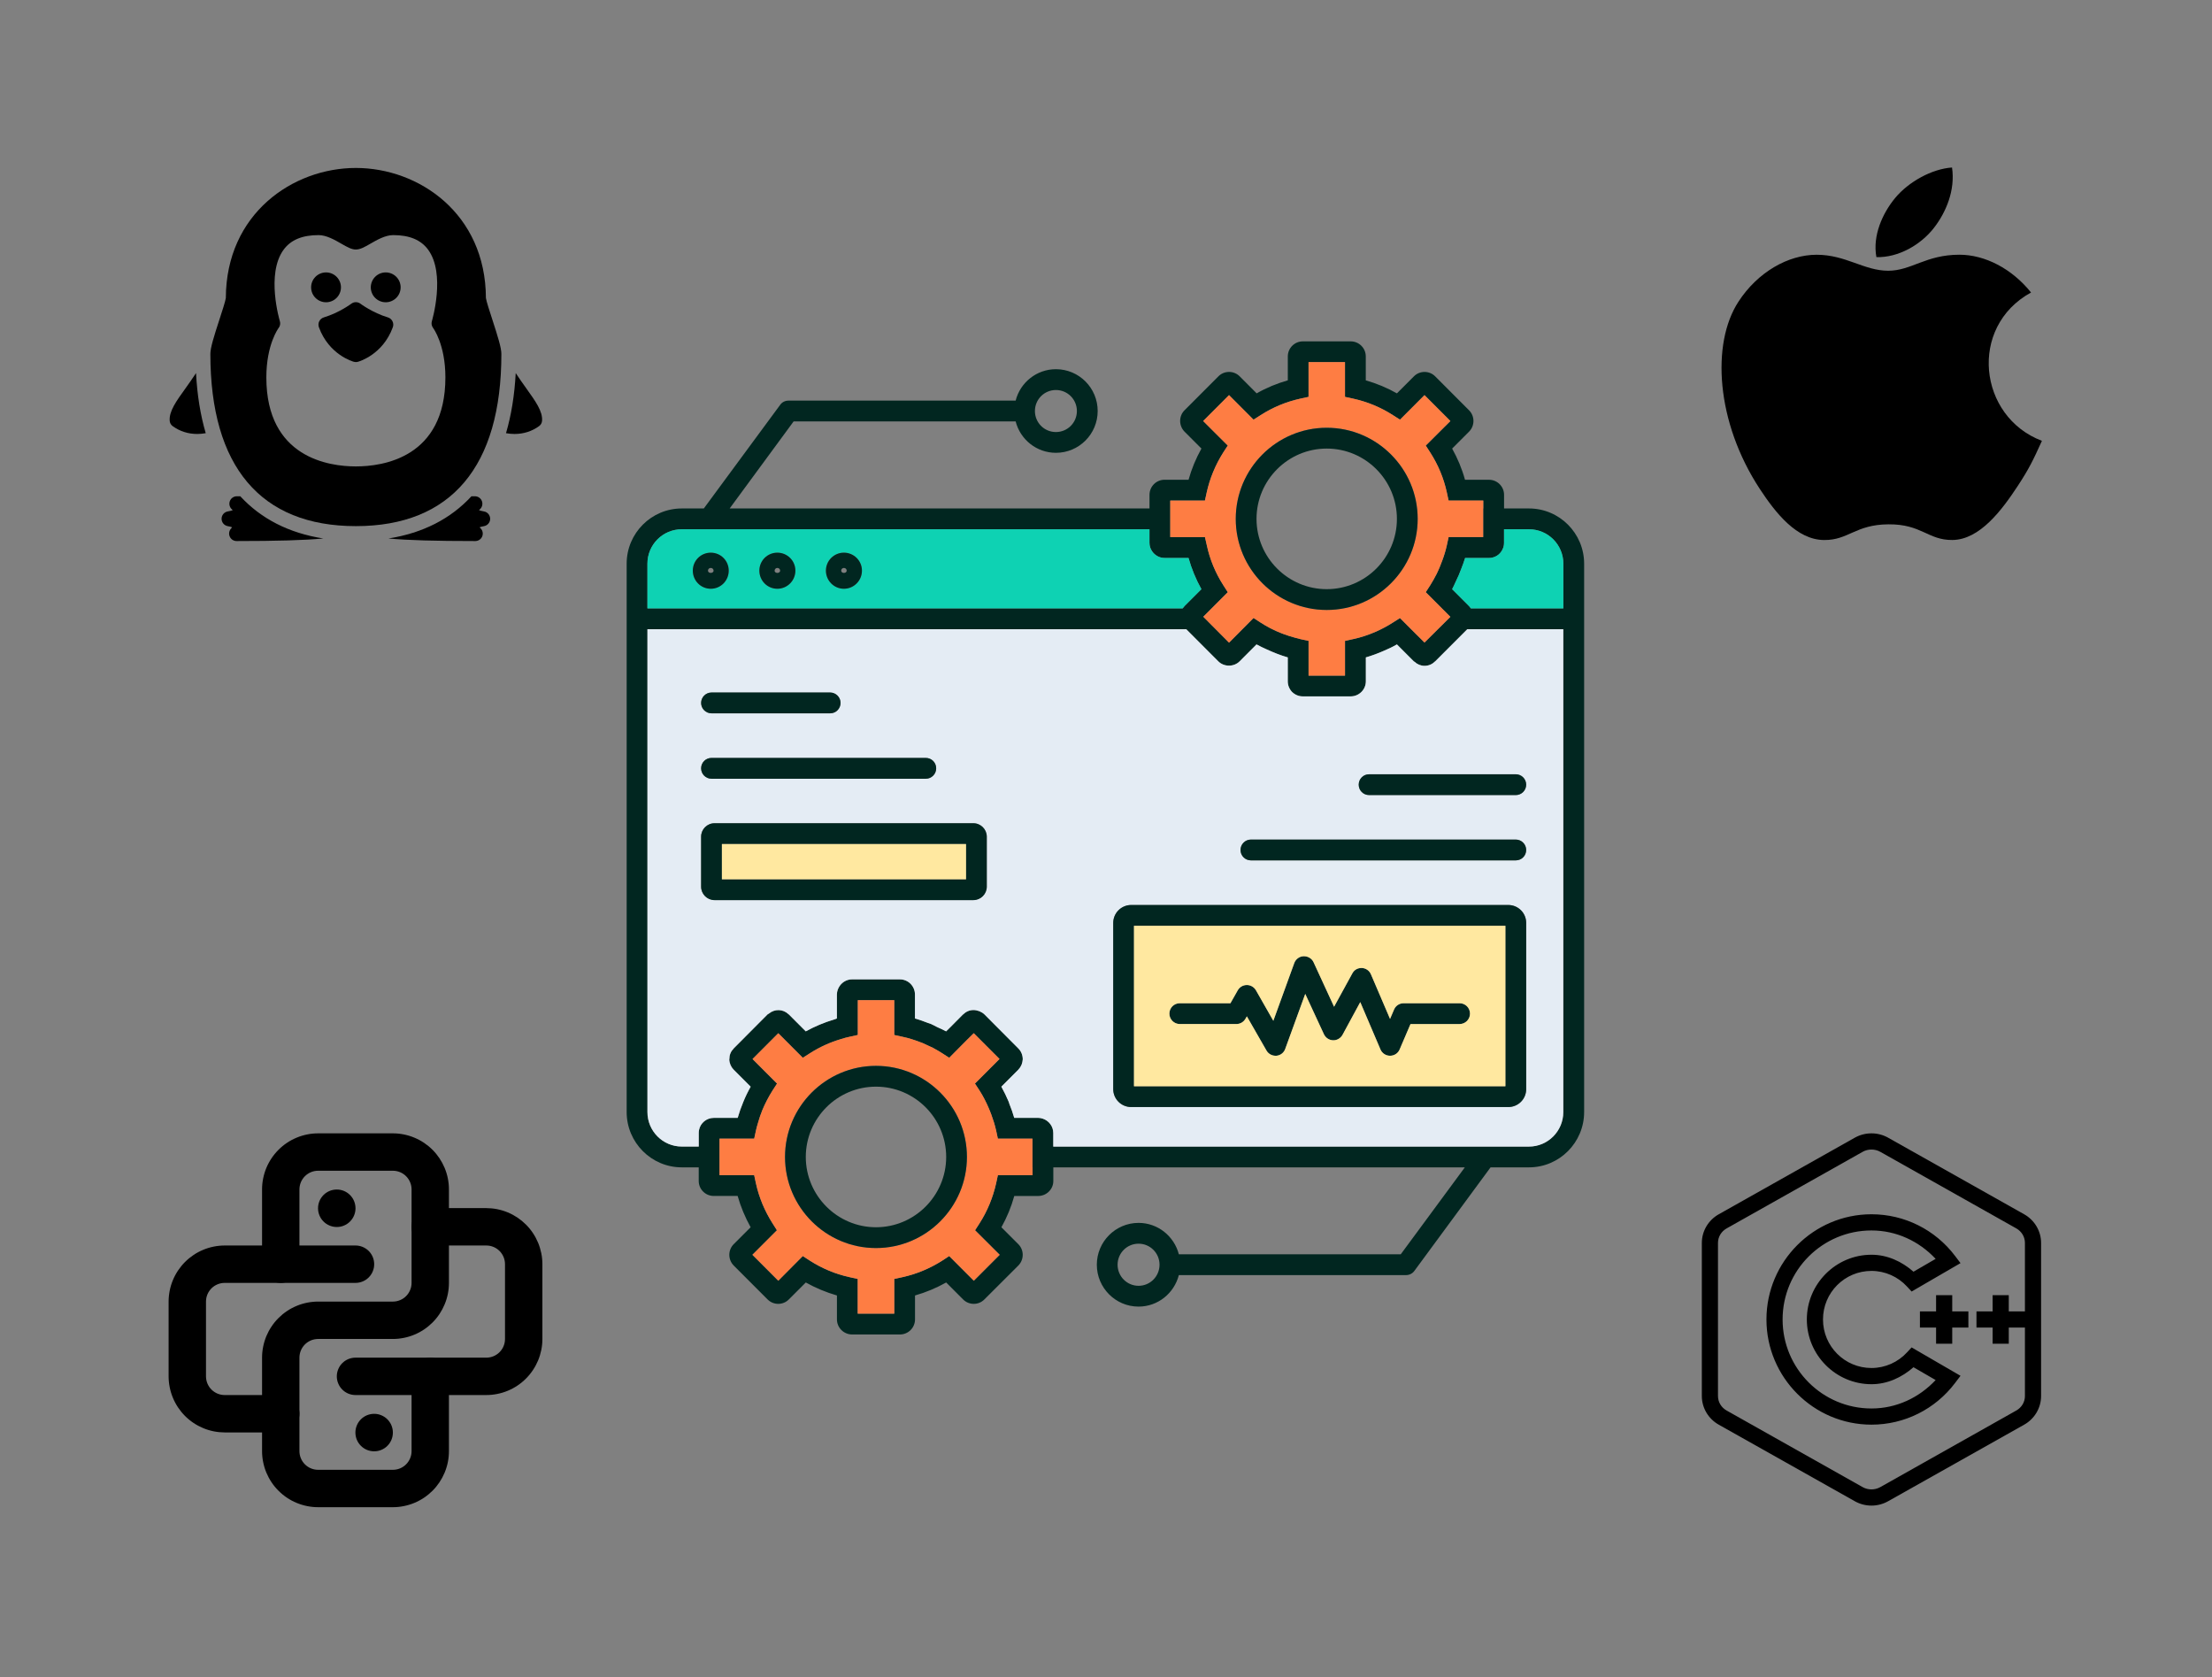
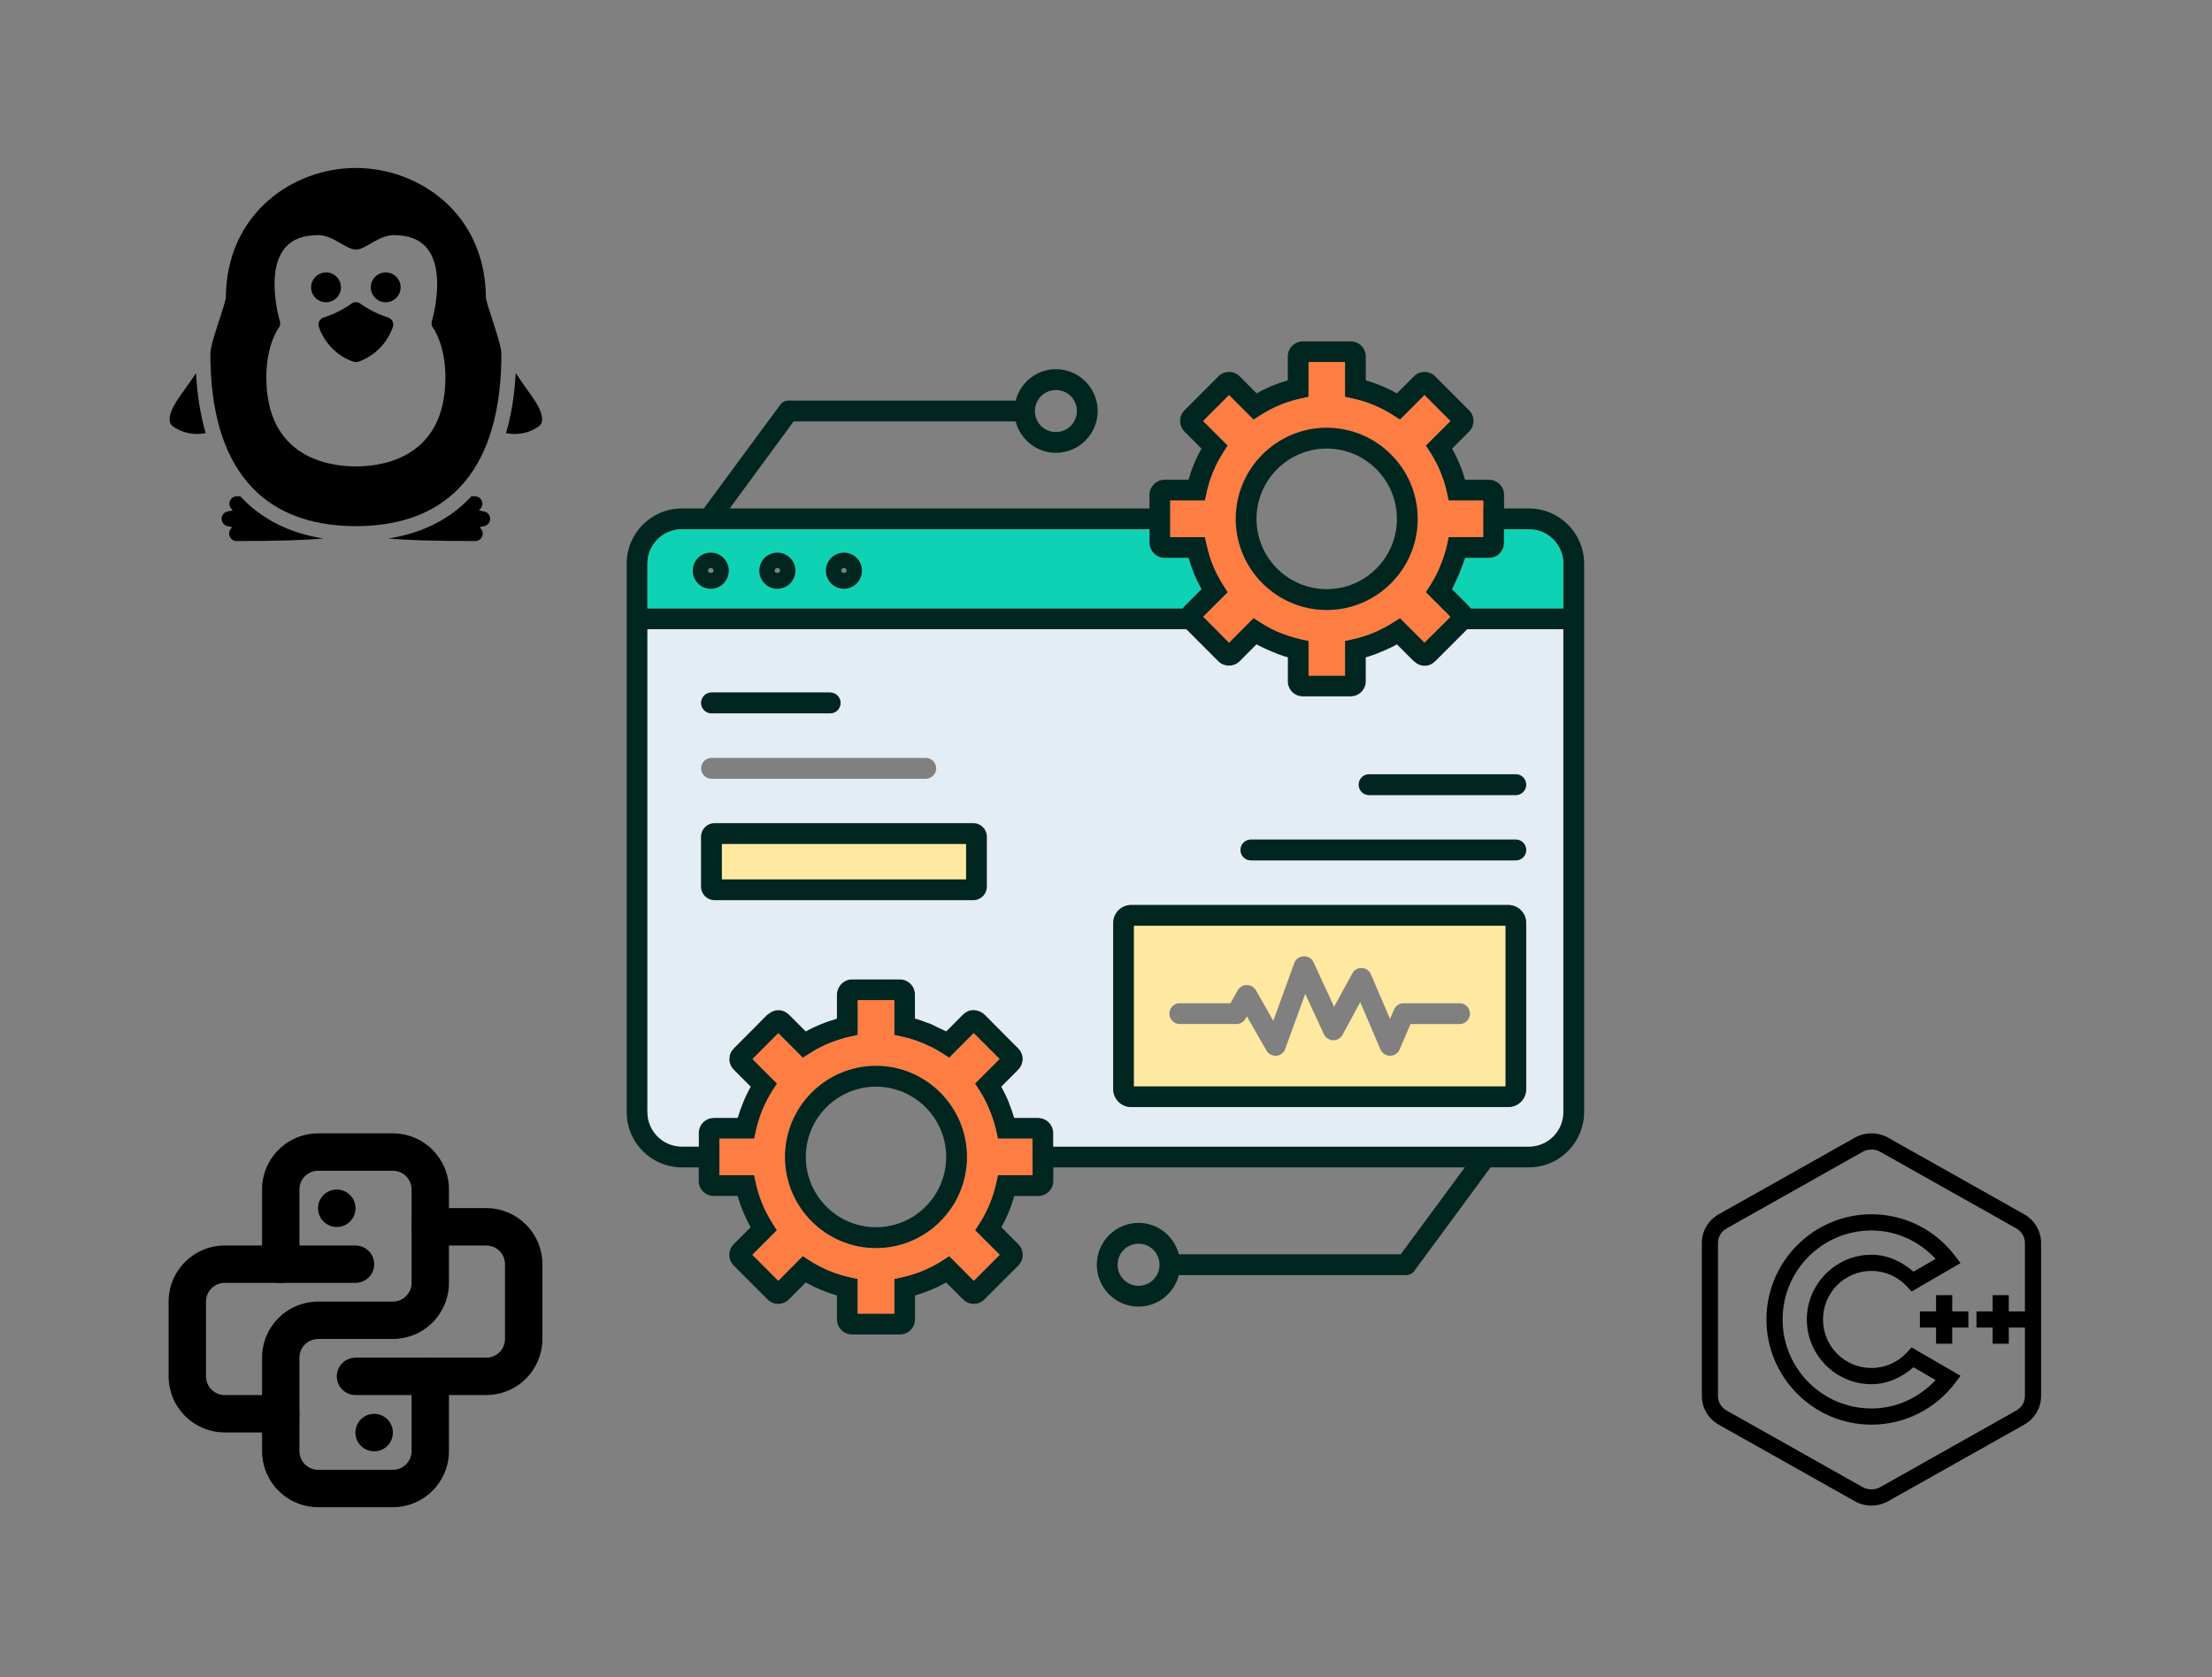
<svg xmlns="http://www.w3.org/2000/svg" width="674" viewBox="0 0 505.5 383.25" height="511" preserveAspectRatio="xMidYMid meet">
  <rect x="0" y="0" width="505.5" height="383.25" fill="#808080" stroke="none" />
  <defs>
    <clipPath id="7ac9cfc48b">
      <path d="M 143.219 77.934 L 362.004 77.934 L 362.004 304.965 L 143.219 304.965 Z M 143.219 77.934 " clip-rule="nonzero" />
    </clipPath>
    <clipPath id="8c4fb785f3">
      <path d="M 115 85 L 123.949 85 L 123.949 100 L 115 100 Z M 115 85 " clip-rule="nonzero" />
    </clipPath>
    <clipPath id="cca848d4b2">
      <path d="M 38.531 85 L 48 85 L 48 100 L 38.531 100 Z M 38.531 85 " clip-rule="nonzero" />
    </clipPath>
    <clipPath id="01ee7a9626">
      <path d="M 88 113 L 113 113 L 113 123.707 L 88 123.707 Z M 88 113 " clip-rule="nonzero" />
    </clipPath>
    <clipPath id="309fa44d40">
      <path d="M 50 113 L 74 113 L 74 123.707 L 50 123.707 Z M 50 113 " clip-rule="nonzero" />
    </clipPath>
    <clipPath id="785b58e2d0">
      <path d="M 48 38.289 L 115 38.289 L 115 121 L 48 121 Z M 48 38.289 " clip-rule="nonzero" />
    </clipPath>
    <clipPath id="d046055f43">
-       <path d="M 393 38.289 L 466.855 38.289 L 466.855 123.707 L 393 123.707 Z M 393 38.289 " clip-rule="nonzero" />
-     </clipPath>
+       </clipPath>
    <clipPath id="ede7045789">
      <path d="M 38.531 284 L 86 284 L 86 328 L 38.531 328 Z M 38.531 284 " clip-rule="nonzero" />
    </clipPath>
    <clipPath id="069aa1da93">
      <path d="M 76 276 L 123.949 276 L 123.949 319 L 76 319 Z M 76 276 " clip-rule="nonzero" />
    </clipPath>
    <clipPath id="a2ac8aceba">
      <path d="M 59 258.953 L 103 258.953 L 103 344.371 L 59 344.371 Z M 59 258.953 " clip-rule="nonzero" />
    </clipPath>
    <clipPath id="0f12bb6da7">
      <path d="M 388.715 258.953 L 466.641 258.953 L 466.641 344.371 L 388.715 344.371 Z M 388.715 258.953 " clip-rule="nonzero" />
    </clipPath>
  </defs>
  <g clip-path="url(#7ac9cfc48b)">
    <path fill="#012620" d="M 349.414 116.176 L 343.719 116.176 L 343.719 113.062 C 343.719 111.164 342.176 109.621 340.277 109.621 L 334.793 109.621 C 334.105 107.125 333.109 104.746 331.852 102.492 L 335.746 98.594 C 337.051 97.266 337.051 95.078 335.723 93.75 L 327.965 85.98 C 326.637 84.648 324.457 84.648 323.125 85.98 L 319.234 89.879 C 316.98 88.598 314.609 87.621 312.117 86.906 L 312.117 81.438 C 312.117 79.539 310.574 77.996 308.676 77.996 L 297.738 77.996 C 295.84 77.996 294.297 79.539 294.297 81.438 L 294.297 86.902 C 291.805 87.613 289.434 88.586 287.18 89.875 L 283.289 85.977 C 281.961 84.645 279.777 84.645 278.449 85.977 L 270.691 93.746 C 269.363 95.074 269.363 97.258 270.691 98.617 L 274.559 102.488 C 273.301 104.742 272.305 107.145 271.617 109.613 L 266.133 109.613 C 264.234 109.613 262.691 111.16 262.691 113.059 L 262.691 116.172 L 166.75 116.172 L 181.367 96.285 L 232.102 96.285 C 233.145 100.395 236.867 103.461 241.309 103.461 C 246.578 103.461 250.848 99.188 250.848 93.91 C 250.848 88.633 246.578 84.355 241.309 84.355 C 236.867 84.355 233.145 87.422 232.102 91.535 L 180.18 91.535 C 179.422 91.535 178.711 91.891 178.285 92.508 L 160.84 116.176 L 155.809 116.176 C 148.855 116.176 143.207 121.832 143.207 128.797 L 143.207 254.082 C 143.207 261.043 148.855 266.723 155.809 266.723 L 159.676 266.723 L 159.676 269.836 C 159.676 271.734 161.219 273.258 163.113 273.258 L 168.57 273.258 C 169.281 275.754 170.277 278.129 171.539 280.406 L 167.672 284.277 C 166.344 285.609 166.324 287.77 167.672 289.152 L 175.41 296.898 C 176.758 298.25 178.945 298.25 180.273 296.898 L 184.145 293.027 C 186.398 294.285 188.797 295.281 191.262 295.996 L 191.262 301.461 C 191.262 303.359 192.828 304.906 194.727 304.906 L 205.668 304.906 C 207.566 304.906 209.105 303.359 209.105 301.461 L 209.105 295.996 C 211.602 295.285 213.973 294.289 216.227 293.027 L 220.09 296.898 C 221.441 298.25 223.629 298.25 224.957 296.898 L 232.742 289.129 C 234.047 287.777 234.047 285.613 232.719 284.281 L 228.848 280.41 C 230.105 278.156 231.102 275.754 231.789 273.262 L 237.246 273.262 C 239.145 273.262 240.711 271.742 240.711 269.84 L 240.711 266.727 L 334.75 266.727 L 320.109 286.586 L 269.398 286.586 C 268.332 282.477 264.629 279.41 260.191 279.41 C 254.922 279.41 250.652 283.715 250.652 288.965 C 250.652 294.242 254.922 298.539 260.191 298.539 C 264.629 298.539 268.332 295.473 269.398 291.34 L 321.316 291.34 C 322.078 291.34 322.789 290.984 323.215 290.387 L 340.633 266.723 L 349.414 266.723 C 356.367 266.723 362.016 261.043 362.016 254.082 L 362.016 128.797 C 362.016 121.832 356.363 116.176 349.414 116.176 Z M 241.305 89.113 C 243.961 89.113 246.098 91.254 246.098 93.914 C 246.098 96.574 243.961 98.715 241.305 98.715 C 238.645 98.715 236.508 96.574 236.508 93.914 C 236.508 91.254 238.645 89.113 241.305 89.113 Z M 260.191 293.785 C 257.535 293.785 255.398 291.625 255.398 288.965 C 255.398 286.324 257.535 284.164 260.191 284.164 C 262.848 284.164 264.984 286.324 264.984 288.965 C 264.984 291.625 262.848 293.785 260.191 293.785 Z M 267.43 114.371 L 275.355 114.371 L 275.762 112.516 C 276.473 109.285 277.758 106.219 279.535 103.391 L 280.578 101.797 L 274.953 96.191 L 280.863 90.273 L 286.461 95.879 L 288.074 94.855 C 290.871 93.051 293.934 91.793 297.16 91.078 L 299.035 90.676 L 299.035 82.746 L 307.363 82.746 L 307.363 90.684 L 309.238 91.09 C 312.461 91.801 315.523 93.059 318.324 94.867 L 319.938 95.891 L 325.535 90.281 L 331.445 96.199 L 325.82 101.805 L 326.863 103.422 C 328.645 106.203 329.926 109.242 330.637 112.52 L 331.039 114.375 L 338.969 114.375 L 338.969 116.184 L 338.945 116.184 L 338.945 122.719 L 331.066 122.719 L 331.066 122.738 L 331.043 122.738 L 330.641 124.594 C 330.379 125.785 330.023 126.949 329.598 128.09 C 329.219 129.113 328.812 130.129 328.316 131.133 C 327.863 132.012 327.391 132.867 326.867 133.699 L 325.824 135.312 L 331.449 140.945 L 325.539 146.816 L 322.457 143.75 L 319.941 141.23 L 319.918 141.23 L 318.305 142.254 C 317.047 143.062 315.742 143.75 314.414 144.344 C 312.75 145.059 311.02 145.652 309.242 146.031 L 309.219 146.031 L 307.395 146.438 L 307.371 146.438 L 307.371 154.375 L 299.043 154.375 L 299.043 146.422 L 297.168 146.02 C 296.766 145.926 296.387 145.805 295.984 145.711 C 293.965 145.164 292.047 144.453 290.242 143.5 C 289.504 143.121 288.793 142.691 288.082 142.242 L 286.469 141.195 L 280.871 146.828 L 274.988 140.91 L 280.586 135.305 L 279.566 133.711 C 277.738 130.859 276.48 127.793 275.793 124.586 L 275.367 122.711 L 267.438 122.711 L 267.438 114.371 Z M 147.957 128.797 C 147.957 124.449 151.469 120.93 155.812 120.93 L 262.688 120.93 L 262.688 124.043 C 262.688 124.754 262.902 125.395 263.285 125.945 C 263.902 126.867 264.945 127.488 266.133 127.488 L 271.617 127.488 C 272.305 129.957 273.301 132.359 274.559 134.613 L 270.691 138.484 C 270.668 138.508 270.668 138.535 270.641 138.559 C 270.5 138.699 270.379 138.863 270.266 139.008 L 147.957 139.008 Z M 235.969 268.508 L 228.039 268.508 L 227.637 270.383 C 226.898 273.641 225.641 276.707 223.863 279.48 L 222.82 281.098 L 228.445 286.703 L 222.535 292.621 L 216.91 286.988 L 215.32 288.035 C 212.52 289.816 209.457 291.098 206.23 291.812 L 204.355 292.215 L 204.355 300.152 L 196.004 300.152 L 196.004 292.215 L 194.152 291.812 C 190.898 291.098 187.836 289.812 185.062 288.035 L 183.453 286.988 L 177.852 292.621 L 171.941 286.703 L 177.543 281.098 L 176.52 279.48 C 174.738 276.68 173.457 273.613 172.746 270.383 L 172.344 268.508 L 164.426 268.508 L 164.426 260.168 L 172.352 260.168 L 172.758 258.289 C 172.875 257.723 173.039 257.172 173.207 256.605 C 173.488 255.582 173.824 254.586 174.227 253.609 C 174.867 252.09 175.625 250.617 176.527 249.191 L 177.574 247.578 L 171.973 241.973 L 177.855 236.078 L 183.457 241.688 L 185.07 240.664 C 185.09 240.613 185.141 240.613 185.188 240.59 C 187.348 239.211 189.672 238.168 192.117 237.434 C 192.781 237.219 193.465 237.027 194.156 236.887 L 196.008 236.48 L 196.008 236.457 L 196.031 236.457 L 196.031 228.52 L 204.355 228.52 L 204.355 236.48 L 206.23 236.887 C 207.703 237.191 209.152 237.668 210.551 238.215 C 210.672 238.266 210.812 238.309 210.93 238.359 C 211.379 238.551 211.809 238.762 212.258 238.977 L 213.18 239.402 C 213.23 239.453 213.273 239.477 213.348 239.496 C 214.008 239.852 214.652 240.234 215.293 240.637 L 216.906 241.68 L 216.926 241.68 L 220.984 237.594 L 222.527 236.07 L 228.41 241.961 L 222.809 247.566 L 222.809 247.59 L 223.855 249.184 C 224.66 250.441 225.324 251.75 225.922 253.129 C 226.133 253.605 226.324 254.105 226.516 254.602 C 226.965 255.812 227.348 257.027 227.633 258.285 L 228.035 260.164 L 235.938 260.164 L 235.938 266.723 L 235.957 266.723 L 235.957 268.508 Z M 357.266 254.082 C 357.266 258.43 353.754 261.969 349.41 261.969 L 240.711 261.969 L 240.711 258.855 C 240.711 257.332 239.691 256.051 238.34 255.598 C 237.984 255.48 237.629 255.406 237.273 255.406 L 231.789 255.406 C 231.484 254.312 231.102 253.246 230.676 252.199 C 230.625 252.059 230.582 251.891 230.531 251.75 C 230.035 250.562 229.465 249.398 228.848 248.281 L 232.742 244.383 C 232.762 244.359 232.762 244.312 232.812 244.289 C 233.098 243.98 233.309 243.621 233.48 243.242 C 233.621 242.863 233.715 242.434 233.742 242.031 C 233.742 241.109 233.387 240.176 232.719 239.535 L 224.984 231.77 C 224.676 231.461 224.293 231.242 223.867 231.059 C 223.867 231.059 223.844 231.059 223.82 231.035 C 223.371 230.871 222.895 230.773 222.469 230.773 C 221.566 230.773 220.734 231.148 220.168 231.746 C 220.145 231.746 220.117 231.77 220.094 231.77 L 217.199 234.691 L 216.227 235.645 C 215.562 235.289 214.875 234.977 214.188 234.668 C 213.711 234.434 213.262 234.172 212.766 233.957 C 212.551 233.863 212.316 233.816 212.074 233.723 C 211.102 233.344 210.129 232.984 209.105 232.699 L 209.105 227.234 C 209.105 225.309 207.566 223.766 205.668 223.766 L 194.707 223.766 C 193.59 223.766 192.598 224.336 191.977 225.164 C 191.551 225.734 191.266 226.449 191.266 227.234 L 191.266 232.699 C 191.055 232.77 190.84 232.863 190.629 232.934 C 188.398 233.602 186.215 234.5 184.148 235.645 L 180.277 231.773 C 180.258 231.75 180.207 231.75 180.188 231.703 C 178.906 230.516 177.055 230.492 175.723 231.582 C 175.633 231.652 175.512 231.703 175.418 231.773 L 167.684 239.543 C 167.66 239.543 167.66 239.562 167.66 239.59 C 167.352 239.898 167.113 240.23 166.949 240.637 C 166.949 240.637 166.926 240.66 166.926 240.684 C 166.762 241.09 166.691 241.516 166.691 241.965 C 166.691 241.988 166.668 242.016 166.668 242.039 C 166.691 242.918 167.047 243.75 167.621 244.32 C 167.641 244.344 167.668 244.391 167.691 244.414 L 171.559 248.285 C 170.918 249.422 170.348 250.59 169.871 251.777 C 169.375 252.965 168.949 254.176 168.594 255.41 L 163.117 255.41 C 161.457 255.41 160.059 256.602 159.75 258.164 C 159.703 258.402 159.68 258.617 159.68 258.879 L 159.68 261.965 L 155.812 261.965 C 151.473 261.965 147.957 258.426 147.957 254.078 L 147.957 143.762 L 271.086 143.762 L 278.418 151.105 C 279.723 152.41 281.977 152.41 283.285 151.105 L 287.148 147.234 C 287.91 147.66 288.691 148.016 289.473 148.371 C 291.039 149.086 292.629 149.727 294.289 150.199 L 294.289 155.664 C 294.289 156.617 294.668 157.473 295.285 158.113 C 295.926 158.73 296.781 159.109 297.707 159.109 L 308.668 159.109 C 310.566 159.109 312.133 157.562 312.133 155.664 L 312.133 150.199 C 313.512 149.797 314.863 149.297 316.219 148.707 C 317.238 148.277 318.258 147.801 319.23 147.234 L 323.121 151.129 C 323.145 151.152 323.215 151.18 323.266 151.203 C 323.883 151.797 324.688 152.129 325.543 152.129 C 326.445 152.129 327.301 151.77 327.867 151.176 C 327.891 151.152 327.938 151.152 327.961 151.125 L 335.32 143.758 L 357.27 143.758 L 357.27 254.082 Z M 357.266 139.012 L 336.125 139.012 C 336.004 138.848 335.887 138.656 335.719 138.492 L 331.852 134.621 C 332.16 134.074 332.398 133.48 332.656 132.934 C 333.156 131.938 333.582 130.938 333.965 129.891 C 334.27 129.082 334.582 128.297 334.816 127.492 L 340.273 127.492 C 340.508 127.492 340.75 127.469 340.961 127.422 C 342.102 127.184 343 126.426 343.43 125.379 C 343.621 124.973 343.711 124.523 343.711 124.047 L 343.711 120.934 L 349.41 120.934 C 353.75 120.934 357.266 124.449 357.266 128.801 Z M 357.266 139.012 " fill-opacity="1" fill-rule="nonzero" />
  </g>
  <path fill="#fe7d43" d="M 227.637 270.383 L 228.039 268.508 L 235.969 268.508 L 235.969 266.723 L 235.945 266.723 L 235.945 260.164 L 228.039 260.164 L 227.637 258.285 C 227.352 257.027 226.973 255.816 226.52 254.602 C 226.328 254.105 226.145 253.605 225.926 253.129 C 225.328 251.75 224.668 250.445 223.859 249.184 L 222.816 247.59 L 222.816 247.566 L 228.414 241.961 L 222.531 236.07 L 220.988 237.594 L 216.934 241.68 L 216.91 241.68 L 215.297 240.637 C 214.656 240.23 214.016 239.852 213.352 239.496 C 213.277 239.477 213.23 239.449 213.188 239.402 L 212.262 238.977 C 211.812 238.762 211.383 238.551 210.934 238.359 C 210.812 238.309 210.672 238.266 210.555 238.215 C 209.156 237.668 207.707 237.191 206.238 236.887 L 204.363 236.48 L 204.363 228.52 L 196.035 228.52 L 196.035 236.457 L 196.012 236.457 L 196.012 236.48 L 194.16 236.887 C 193.473 237.027 192.781 237.219 192.121 237.434 C 189.676 238.172 187.352 239.215 185.191 240.59 C 185.145 240.613 185.102 240.613 185.074 240.664 L 183.461 241.688 L 177.863 236.078 L 171.98 241.973 L 177.578 247.578 L 176.531 249.191 C 175.633 250.617 174.871 252.094 174.23 253.609 C 173.828 254.586 173.492 255.582 173.211 256.605 C 173.047 257.172 172.875 257.723 172.762 258.289 L 172.355 260.168 L 164.426 260.168 L 164.426 268.508 L 172.352 268.508 L 172.758 270.383 C 173.469 273.613 174.75 276.68 176.527 279.48 L 177.551 281.098 L 171.953 286.703 L 177.863 292.621 L 183.461 286.988 L 185.074 288.035 C 187.852 289.816 190.91 291.098 194.16 291.812 L 196.012 292.215 L 196.012 300.152 L 204.367 300.152 L 204.367 292.215 L 206.242 291.812 C 209.469 291.098 212.527 289.812 215.328 288.035 L 216.918 286.988 L 222.543 292.621 L 228.453 286.703 L 222.828 281.098 L 223.871 279.48 C 225.645 276.703 226.902 273.637 227.637 270.383 Z M 200.184 285.16 C 188.727 285.16 179.398 275.82 179.398 264.348 C 179.398 252.871 188.727 243.531 200.184 243.531 C 211.645 243.531 220.969 252.871 220.969 264.348 C 220.969 275.82 211.645 285.16 200.184 285.16 Z M 200.184 285.16 " fill-opacity="1" fill-rule="nonzero" />
  <path fill="#fe7d43" d="M 331.043 114.371 L 330.641 112.516 C 329.93 109.238 328.645 106.195 326.867 103.418 L 325.824 101.801 L 331.449 96.195 L 325.539 90.277 L 319.941 95.883 L 318.328 94.859 C 315.527 93.055 312.469 91.797 309.242 91.082 L 307.367 90.68 L 307.367 82.746 L 299.039 82.746 L 299.039 90.684 L 297.164 91.09 C 293.938 91.801 290.879 93.059 288.078 94.867 L 286.465 95.891 L 280.867 90.281 L 274.957 96.199 L 280.582 101.805 L 279.539 103.398 C 277.758 106.223 276.477 109.289 275.766 112.523 L 275.359 114.379 L 267.434 114.379 L 267.434 122.719 L 275.359 122.719 L 275.789 124.594 C 276.477 127.805 277.734 130.867 279.559 133.723 L 280.582 135.312 L 274.984 140.918 L 280.867 146.836 L 286.465 141.203 L 288.078 142.25 C 288.789 142.699 289.5 143.133 290.238 143.508 C 292.043 144.461 293.961 145.172 295.977 145.719 C 296.383 145.812 296.762 145.934 297.164 146.027 L 299.039 146.434 L 299.039 154.371 L 307.367 154.371 L 307.367 146.422 L 307.387 146.422 L 309.215 146.02 L 309.238 146.02 C 311.02 145.641 312.746 145.043 314.41 144.332 C 315.738 143.734 317.043 143.051 318.301 142.242 L 319.914 141.219 L 319.938 141.219 L 322.453 143.734 L 325.535 146.801 L 331.445 140.934 L 325.82 135.301 L 326.863 133.684 C 327.383 132.852 327.859 132 328.312 131.117 C 328.809 130.121 329.215 129.098 329.59 128.074 C 330.02 126.938 330.375 125.77 330.637 124.582 L 331.039 122.727 L 331.062 122.727 L 331.062 122.703 L 338.941 122.703 L 338.941 116.176 L 338.961 116.176 L 338.961 114.371 Z M 303.191 139.367 C 291.73 139.367 282.402 130.027 282.402 118.555 C 282.402 107.078 291.73 97.738 303.191 97.738 C 314.648 97.738 323.977 107.078 323.977 118.555 C 323.977 130.027 314.648 139.367 303.191 139.367 Z M 303.191 139.367 " fill-opacity="1" fill-rule="nonzero" />
  <path fill="#0ed2b3" d="M 357.266 128.797 L 357.266 139.012 L 336.125 139.012 C 336.004 138.848 335.887 138.656 335.719 138.492 L 331.852 134.621 C 332.16 134.074 332.398 133.48 332.656 132.934 C 333.156 131.938 333.582 130.938 333.965 129.891 C 334.27 129.082 334.582 128.297 334.816 127.492 L 340.273 127.492 C 340.508 127.492 340.75 127.469 340.961 127.422 C 342.102 127.184 343 126.426 343.43 125.379 C 343.621 124.973 343.711 124.523 343.711 124.047 L 343.711 120.934 L 349.41 120.934 C 353.754 120.93 357.266 124.445 357.266 128.797 Z M 357.266 128.797 " fill-opacity="1" fill-rule="nonzero" />
  <path fill="#0ed2b3" d="M 271.605 127.488 L 266.125 127.488 C 264.938 127.488 263.895 126.867 263.273 125.945 C 262.898 125.395 262.68 124.754 262.68 124.043 L 262.68 120.93 L 155.809 120.93 C 151.469 120.93 147.953 124.445 147.953 128.797 L 147.953 139.012 L 270.25 139.012 C 270.371 138.867 270.488 138.703 270.629 138.562 C 270.652 138.539 270.652 138.512 270.68 138.492 L 274.543 134.621 C 273.289 132.359 272.297 129.957 271.605 127.488 Z M 162.43 134.523 C 160.152 134.523 158.324 132.668 158.324 130.387 C 158.324 128.105 160.152 126.277 162.43 126.277 C 164.711 126.277 166.535 128.105 166.535 130.387 C 166.535 132.668 164.711 134.523 162.43 134.523 Z M 177.641 134.523 C 175.359 134.523 173.535 132.668 173.535 130.387 C 173.535 128.105 175.359 126.277 177.641 126.277 C 179.918 126.277 181.766 128.105 181.766 130.387 C 181.773 132.668 179.918 134.523 177.641 134.523 Z M 192.848 134.523 C 190.598 134.523 188.742 132.668 188.742 130.387 C 188.742 128.105 190.598 126.277 192.848 126.277 C 195.129 126.277 196.977 128.105 196.977 130.387 C 196.98 132.668 195.129 134.523 192.848 134.523 Z M 192.848 134.523 " fill-opacity="1" fill-rule="nonzero" />
  <path fill="#e4ecf4" d="M 335.32 143.762 L 327.961 151.129 C 327.938 151.152 327.891 151.152 327.867 151.18 C 327.301 151.777 326.445 152.133 325.543 152.133 C 324.691 152.133 323.883 151.797 323.266 151.207 C 323.215 151.184 323.145 151.156 323.121 151.137 L 319.23 147.238 C 318.258 147.809 317.234 148.285 316.219 148.711 C 314.867 149.305 313.512 149.805 312.133 150.207 L 312.133 155.668 C 312.133 157.57 310.57 159.113 308.668 159.113 L 297.707 159.113 C 296.781 159.113 295.926 158.734 295.285 158.117 C 294.668 157.477 294.289 156.621 294.289 155.668 L 294.289 150.207 C 292.629 149.73 291.039 149.09 289.473 148.375 C 288.691 148.02 287.91 147.664 287.148 147.238 L 283.285 151.109 C 281.977 152.418 279.723 152.418 278.418 151.109 L 271.086 143.766 L 147.957 143.766 L 147.957 254.086 C 147.957 258.434 151.469 261.973 155.812 261.973 L 159.68 261.973 L 159.68 258.887 C 159.68 258.625 159.703 258.41 159.75 258.176 C 160.059 256.609 161.457 255.422 163.117 255.422 L 168.574 255.422 C 168.93 254.184 169.355 252.973 169.855 251.785 C 170.332 250.598 170.898 249.434 171.539 248.293 L 167.672 244.422 C 167.652 244.398 167.625 244.352 167.602 244.328 C 167.035 243.758 166.68 242.926 166.652 242.047 C 166.652 242.023 166.672 241.996 166.672 241.977 C 166.672 241.527 166.746 241.094 166.91 240.695 C 166.91 240.672 166.93 240.645 166.93 240.645 C 167.094 240.238 167.336 239.906 167.641 239.598 C 167.641 239.578 167.641 239.551 167.664 239.551 L 175.398 231.781 C 175.492 231.711 175.613 231.66 175.707 231.59 C 177.035 230.496 178.887 230.523 180.168 231.711 C 180.191 231.758 180.238 231.758 180.262 231.781 L 184.133 235.652 C 186.199 234.516 188.379 233.609 190.609 232.941 C 190.824 232.871 191.035 232.777 191.25 232.707 L 191.25 227.242 C 191.25 226.461 191.535 225.75 191.961 225.176 C 192.578 224.344 193.574 223.773 194.688 223.773 L 205.648 223.773 C 207.547 223.773 209.09 225.316 209.09 227.242 L 209.09 232.707 C 210.109 232.992 211.086 233.348 212.059 233.73 C 212.293 233.824 212.531 233.875 212.746 233.965 C 213.242 234.18 213.695 234.441 214.168 234.68 C 214.855 234.984 215.547 235.297 216.207 235.652 L 217.18 234.699 L 220.078 231.777 C 220.102 231.777 220.125 231.754 220.148 231.754 C 220.719 231.16 221.547 230.781 222.449 230.781 C 222.875 230.781 223.352 230.875 223.801 231.043 C 223.824 231.066 223.852 231.066 223.852 231.066 C 224.277 231.258 224.652 231.469 224.965 231.777 L 232.699 239.547 C 233.367 240.188 233.723 241.113 233.723 242.043 C 233.699 242.445 233.602 242.875 233.461 243.254 C 233.297 243.629 233.082 243.992 232.793 244.297 C 232.746 244.32 232.746 244.367 232.723 244.391 L 228.832 248.289 C 229.449 249.406 230.016 250.57 230.516 251.758 C 230.562 251.902 230.609 252.066 230.656 252.207 C 231.082 253.254 231.465 254.32 231.773 255.418 L 237.254 255.418 C 237.609 255.418 237.965 255.488 238.32 255.609 C 239.672 256.059 240.695 257.344 240.695 258.863 L 240.695 261.98 L 349.395 261.98 C 353.738 261.98 357.25 258.438 357.25 254.09 L 357.25 143.762 Z M 162.594 158.23 L 189.715 158.23 C 191.023 158.23 192.09 159.301 192.09 160.609 C 192.09 161.914 191.023 162.984 189.715 162.984 L 162.594 162.984 C 161.289 162.984 160.223 161.914 160.223 160.609 C 160.223 159.305 161.293 158.23 162.594 158.23 Z M 162.594 173.176 L 211.57 173.176 C 212.875 173.176 213.941 174.223 213.941 175.551 C 213.941 176.859 212.875 177.93 211.57 177.93 L 162.594 177.93 C 161.289 177.93 160.223 176.859 160.223 175.551 C 160.223 174.223 161.293 173.176 162.594 173.176 Z M 225.504 202.594 C 225.504 204.281 224.125 205.66 222.441 205.66 L 163.285 205.66 C 161.598 205.66 160.223 204.281 160.223 202.594 L 160.223 191.164 C 160.223 189.48 161.598 188.098 163.285 188.098 L 222.441 188.098 C 224.125 188.098 225.504 189.48 225.504 191.164 Z M 348.773 248.855 C 348.773 251.109 346.949 252.941 344.668 252.941 L 258.508 252.941 C 256.254 252.941 254.402 251.113 254.402 248.855 L 254.402 210.863 C 254.402 208.605 256.254 206.773 258.508 206.773 L 344.668 206.773 C 346.949 206.773 348.773 208.602 348.773 210.863 Z M 346.402 196.586 L 285.863 196.586 C 284.559 196.586 283.492 195.539 283.492 194.207 C 283.492 192.898 284.559 191.832 285.863 191.832 L 346.395 191.832 C 347.703 191.832 348.77 192.898 348.77 194.207 C 348.773 195.539 347.703 196.586 346.402 196.586 Z M 346.402 181.66 L 312.871 181.66 C 311.543 181.66 310.5 180.594 310.5 179.285 C 310.5 177.977 311.543 176.91 312.871 176.91 L 346.402 176.91 C 347.707 176.91 348.773 177.977 348.773 179.285 C 348.773 180.59 347.703 181.66 346.402 181.66 Z M 346.402 181.66 " fill-opacity="1" fill-rule="nonzero" />
  <path fill="#012620" d="M 303.191 97.738 C 291.73 97.738 282.402 107.078 282.402 118.555 C 282.402 130.027 291.73 139.367 303.191 139.367 C 314.648 139.367 323.977 130.027 323.977 118.555 C 323.977 107.078 314.648 97.738 303.191 97.738 Z M 303.191 134.613 C 294.359 134.613 287.148 127.418 287.148 118.555 C 287.148 109.691 294.359 102.492 303.191 102.492 C 312.039 102.492 319.23 109.691 319.23 118.555 C 319.23 127.418 312.039 134.613 303.191 134.613 Z M 303.191 134.613 " fill-opacity="1" fill-rule="nonzero" />
  <path fill="#012620" d="M 200.184 243.531 C 188.727 243.531 179.398 252.871 179.398 264.348 C 179.398 275.82 188.727 285.16 200.184 285.16 C 211.645 285.16 220.969 275.82 220.969 264.348 C 220.969 252.871 211.645 243.531 200.184 243.531 Z M 200.184 280.406 C 191.355 280.406 184.145 273.188 184.145 264.348 C 184.145 255.484 191.355 248.285 200.184 248.285 C 209.035 248.285 216.227 255.484 216.227 264.348 C 216.227 273.188 209.035 280.406 200.184 280.406 Z M 200.184 280.406 " fill-opacity="1" fill-rule="nonzero" />
  <path fill="#012620" d="M 192.848 126.277 C 190.598 126.277 188.742 128.105 188.742 130.387 C 188.742 132.672 190.598 134.523 192.848 134.523 C 195.129 134.523 196.977 132.668 196.977 130.387 C 196.98 128.105 195.129 126.277 192.848 126.277 Z M 192.234 130.383 C 192.234 130.027 192.52 129.766 192.852 129.766 C 193.207 129.766 193.492 130.027 193.492 130.383 C 193.492 131.074 192.234 131.074 192.234 130.383 Z M 192.234 130.383 " fill-opacity="1" fill-rule="nonzero" />
  <path fill="#012620" d="M 177.641 126.277 C 175.359 126.277 173.535 128.105 173.535 130.387 C 173.535 132.672 175.359 134.523 177.641 134.523 C 179.918 134.523 181.766 132.668 181.766 130.387 C 181.773 128.105 179.918 126.277 177.641 126.277 Z M 177.023 130.383 C 177.023 130.027 177.305 129.766 177.641 129.766 C 177.996 129.766 178.281 130.027 178.281 130.383 C 178.281 131.074 177 131.074 177.023 130.383 Z M 177.023 130.383 " fill-opacity="1" fill-rule="nonzero" />
  <path fill="#012620" d="M 162.43 126.277 C 160.152 126.277 158.324 128.105 158.324 130.387 C 158.324 132.672 160.152 134.523 162.43 134.523 C 164.711 134.523 166.535 132.668 166.535 130.387 C 166.535 128.105 164.711 126.277 162.43 126.277 Z M 161.789 130.383 C 161.789 130.027 162.074 129.766 162.43 129.766 C 162.785 129.766 163.07 130.027 163.07 130.383 C 163.07 131.074 161.789 131.074 161.789 130.383 Z M 161.789 130.383 " fill-opacity="1" fill-rule="nonzero" />
-   <path fill="#012620" d="M 335.938 231.605 C 335.938 232.91 334.871 233.98 333.562 233.98 L 322.34 233.98 L 319.848 239.801 C 319.469 240.68 318.613 241.223 317.664 241.223 C 316.719 241.223 315.863 240.676 315.484 239.801 L 310.859 228.965 C 310.191 230.227 309.508 231.484 308.82 232.723 L 306.801 236.449 C 306.375 237.23 305.496 237.73 304.645 237.688 C 303.742 237.664 302.938 237.117 302.555 236.309 L 298.285 227.09 L 293.703 239.68 C 293.398 240.535 292.609 241.152 291.688 241.223 L 291.496 241.223 C 290.641 241.223 289.855 240.773 289.43 240.035 L 284.945 232.219 L 284.613 232.789 C 284.188 233.527 283.402 233.977 282.547 233.977 L 269.613 233.977 C 268.305 233.977 267.238 232.906 267.238 231.598 C 267.238 230.27 268.305 229.223 269.613 229.223 L 281.191 229.223 L 282.875 226.25 C 283.301 225.512 284.082 225.062 284.941 225.062 C 285.793 225.062 286.574 225.512 287.008 226.25 L 290.992 233.238 L 295.785 220.027 C 296.121 219.125 296.973 218.504 297.926 218.484 C 298.875 218.461 299.777 218.98 300.176 219.836 L 304.875 230.027 C 306.25 227.488 307.652 224.945 309.051 222.402 C 309.477 221.594 310.285 221.145 311.23 221.168 C 312.133 221.215 312.938 221.762 313.297 222.617 L 317.664 232.809 L 318.59 230.648 C 318.969 229.766 319.824 229.223 320.773 229.223 L 333.562 229.223 C 334.867 229.227 335.938 230.273 335.938 231.605 Z M 335.938 231.605 " fill-opacity="1" fill-rule="nonzero" />
  <path fill="#012620" d="M 344.668 206.777 L 258.508 206.777 C 256.254 206.777 254.402 208.605 254.402 210.867 L 254.402 248.859 C 254.402 251.113 256.254 252.945 258.508 252.945 L 344.668 252.945 C 346.949 252.945 348.773 251.117 348.773 248.859 L 348.773 210.867 C 348.773 208.605 346.941 206.777 344.668 206.777 Z M 344.027 248.191 L 259.148 248.191 L 259.148 211.527 L 344.023 211.527 L 344.023 248.191 Z M 344.027 248.191 " fill-opacity="1" fill-rule="nonzero" />
  <path fill="#ffe8a0" d="M 259.148 211.527 L 259.148 248.191 L 344.023 248.191 L 344.023 211.527 Z M 333.559 233.98 L 322.336 233.98 L 319.844 239.801 C 319.465 240.68 318.609 241.223 317.66 241.223 C 316.715 241.223 315.859 240.676 315.48 239.801 L 310.855 228.965 C 310.188 230.227 309.504 231.484 308.816 232.723 L 306.797 236.449 C 306.371 237.23 305.492 237.73 304.637 237.688 C 303.734 237.664 302.934 237.117 302.551 236.309 L 298.281 227.09 L 293.699 239.68 C 293.391 240.535 292.605 241.152 291.68 241.223 L 291.492 241.223 C 290.637 241.223 289.852 240.773 289.426 240.035 L 284.941 232.219 L 284.609 232.789 C 284.18 233.527 283.398 233.977 282.543 233.977 L 269.605 233.977 C 268.301 233.977 267.234 232.906 267.234 231.598 C 267.234 230.27 268.301 229.223 269.605 229.223 L 281.188 229.223 L 282.871 226.25 C 283.297 225.512 284.078 225.062 284.938 225.062 C 285.789 225.062 286.57 225.512 287.004 226.25 L 290.988 233.238 L 295.781 220.027 C 296.117 219.125 296.969 218.504 297.918 218.484 C 298.871 218.461 299.773 218.98 300.172 219.836 L 304.871 230.027 C 306.246 227.488 307.645 224.945 309.047 222.402 C 309.473 221.594 310.281 221.145 311.227 221.168 C 312.129 221.215 312.934 221.762 313.293 222.617 L 317.66 232.809 L 318.586 230.648 C 318.965 229.766 319.82 229.223 320.766 229.223 L 333.559 229.223 C 334.867 229.223 335.934 230.27 335.934 231.598 C 335.938 232.91 334.867 233.98 333.559 233.98 Z M 333.559 233.98 " fill-opacity="1" fill-rule="nonzero" />
  <path fill="#012620" d="M 348.773 179.285 C 348.773 180.594 347.707 181.66 346.402 181.66 L 312.871 181.66 C 311.543 181.66 310.5 180.594 310.5 179.285 C 310.5 177.977 311.543 176.91 312.871 176.91 L 346.402 176.91 C 347.703 176.91 348.773 177.977 348.773 179.285 Z M 348.773 179.285 " fill-opacity="1" fill-rule="nonzero" />
  <path fill="#012620" d="M 348.773 194.203 C 348.773 195.535 347.707 196.578 346.402 196.578 L 285.863 196.578 C 284.559 196.578 283.492 195.535 283.492 194.203 C 283.492 192.895 284.559 191.828 285.863 191.828 L 346.395 191.828 C 347.703 191.828 348.773 192.898 348.773 194.203 Z M 348.773 194.203 " fill-opacity="1" fill-rule="nonzero" />
  <path fill="#012620" d="M 192.09 160.609 C 192.09 161.914 191.023 162.984 189.715 162.984 L 162.594 162.984 C 161.289 162.984 160.223 161.914 160.223 160.609 C 160.223 159.301 161.289 158.23 162.594 158.23 L 189.715 158.23 C 191.023 158.23 192.09 159.305 192.09 160.609 Z M 192.09 160.609 " fill-opacity="1" fill-rule="nonzero" />
-   <path fill="#012620" d="M 213.945 175.551 C 213.945 176.859 212.879 177.93 211.574 177.93 L 162.594 177.93 C 161.289 177.93 160.223 176.859 160.223 175.551 C 160.223 174.223 161.289 173.176 162.594 173.176 L 211.57 173.176 C 212.879 173.176 213.945 174.223 213.945 175.551 Z M 213.945 175.551 " fill-opacity="1" fill-rule="nonzero" />
  <path fill="#012620" d="M 222.441 188.098 L 163.285 188.098 C 161.598 188.098 160.223 189.48 160.223 191.164 L 160.223 202.594 C 160.223 204.281 161.598 205.66 163.285 205.66 L 222.441 205.66 C 224.125 205.66 225.504 204.281 225.504 202.594 L 225.504 191.164 C 225.504 189.48 224.125 188.098 222.441 188.098 Z M 220.758 200.906 L 164.973 200.906 L 164.973 192.852 L 220.758 192.852 Z M 220.758 200.906 " fill-opacity="1" fill-rule="nonzero" />
  <path fill="#ffe8a0" d="M 164.973 192.852 L 220.758 192.852 L 220.758 200.906 L 164.973 200.906 Z M 164.973 192.852 " fill-opacity="1" fill-rule="nonzero" />
  <path fill="#000000" d="M 91.555 65.652 C 91.555 66.105 91.469 66.539 91.297 66.957 C 91.125 67.375 90.875 67.742 90.559 68.062 C 90.238 68.383 89.867 68.629 89.449 68.801 C 89.031 68.977 88.598 69.062 88.145 69.062 C 87.695 69.062 87.258 68.977 86.84 68.801 C 86.422 68.629 86.055 68.383 85.734 68.062 C 85.414 67.742 85.168 67.375 84.996 66.957 C 84.824 66.539 84.734 66.105 84.734 65.652 C 84.734 65.199 84.824 64.766 84.996 64.348 C 85.168 63.93 85.414 63.562 85.734 63.242 C 86.055 62.922 86.422 62.676 86.84 62.5 C 87.258 62.328 87.695 62.242 88.145 62.242 C 88.598 62.242 89.031 62.328 89.449 62.5 C 89.867 62.676 90.238 62.922 90.559 63.242 C 90.875 63.562 91.125 63.93 91.297 64.348 C 91.469 64.766 91.555 65.199 91.555 65.652 Z M 91.555 65.652 " fill-opacity="1" fill-rule="nonzero" />
  <path fill="#000000" d="M 77.918 65.652 C 77.918 66.105 77.828 66.539 77.656 66.957 C 77.484 67.375 77.238 67.742 76.918 68.062 C 76.598 68.383 76.23 68.629 75.812 68.801 C 75.395 68.977 74.957 69.062 74.508 69.062 C 74.055 69.062 73.621 68.977 73.203 68.801 C 72.785 68.629 72.414 68.383 72.094 68.062 C 71.777 67.742 71.527 67.375 71.355 66.957 C 71.184 66.539 71.098 66.105 71.098 65.652 C 71.098 65.199 71.184 64.766 71.355 64.348 C 71.527 63.93 71.777 63.562 72.094 63.242 C 72.414 62.922 72.785 62.676 73.203 62.5 C 73.621 62.328 74.055 62.242 74.508 62.242 C 74.957 62.242 75.395 62.328 75.812 62.5 C 76.23 62.676 76.598 62.922 76.918 63.242 C 77.238 63.562 77.484 63.93 77.656 64.348 C 77.828 64.766 77.918 65.199 77.918 65.652 Z M 77.918 65.652 " fill-opacity="1" fill-rule="nonzero" />
  <path fill="#000000" d="M 81.324 82.73 C 81.176 82.73 81.023 82.707 80.875 82.668 C 80.645 82.605 75.18 81.07 72.879 74.773 C 72.719 74.328 72.746 73.832 72.957 73.406 C 73.168 72.98 73.547 72.66 74 72.523 C 77.551 71.445 80.25 69.414 80.277 69.395 C 80.895 68.926 81.754 68.926 82.375 69.395 C 82.402 69.414 85.098 71.445 88.648 72.523 C 89.105 72.66 89.48 72.98 89.691 73.406 C 89.906 73.832 89.934 74.328 89.77 74.773 C 87.469 81.074 82.004 82.609 81.773 82.668 C 81.629 82.707 81.477 82.73 81.324 82.73 Z M 81.324 82.73 " fill-opacity="1" fill-rule="nonzero" />
  <g clip-path="url(#8c4fb785f3)">
    <path fill="#000000" d="M 120.215 88.656 C 119.469 87.625 118.664 86.465 117.855 85.246 C 117.586 90.289 116.844 94.879 115.633 98.977 C 116.254 99.082 116.891 99.156 117.562 99.156 C 119.656 99.156 121.559 98.551 123.203 97.355 C 123.594 97.074 123.836 96.633 123.875 96.152 C 124.039 93.984 122.43 91.754 120.215 88.656 Z M 120.215 88.656 " fill-opacity="1" fill-rule="nonzero" />
  </g>
  <g clip-path="url(#cca848d4b2)">
    <path fill="#000000" d="M 44.797 85.246 C 43.988 86.465 43.184 87.625 42.441 88.656 C 40.219 91.746 38.613 93.984 38.781 96.152 C 38.816 96.633 39.062 97.074 39.449 97.355 C 41.098 98.551 42.992 99.156 45.09 99.156 C 45.758 99.156 46.398 99.078 47.016 98.977 C 45.809 94.879 45.066 90.289 44.797 85.246 Z M 44.797 85.246 " fill-opacity="1" fill-rule="nonzero" />
  </g>
  <g clip-path="url(#01ee7a9626)">
    <path fill="#000000" d="M 110.578 116.852 C 110.012 116.758 109.672 116.648 109.469 116.559 C 109.516 116.508 109.57 116.449 109.637 116.391 C 110.18 115.926 110.379 115.172 110.133 114.504 C 109.883 113.836 109.246 113.391 108.531 113.391 C 108.277 113.391 108 113.391 107.738 113.391 C 102.98 118.543 96.621 121.805 88.766 123.035 C 93.125 123.441 99.453 123.621 108.59 123.621 C 108.598 123.617 108.613 123.621 108.621 123.621 C 109.566 123.621 110.328 122.859 110.328 121.914 C 110.328 121.383 110.082 120.902 109.699 120.594 C 109.672 120.559 109.645 120.516 109.617 120.473 C 109.797 120.398 110.102 120.301 110.59 120.219 C 111.414 120.082 112.02 119.367 112.016 118.535 C 112.012 117.695 111.406 116.984 110.578 116.852 Z M 110.578 116.852 " fill-opacity="1" fill-rule="nonzero" />
  </g>
  <g clip-path="url(#309fa44d40)">
    <path fill="#000000" d="M 54.914 113.391 C 54.648 113.391 54.379 113.391 54.121 113.391 C 53.406 113.391 52.77 113.836 52.523 114.504 C 52.277 115.176 52.473 115.93 53.016 116.391 C 53.082 116.445 53.141 116.504 53.184 116.559 C 52.984 116.648 52.641 116.758 52.074 116.852 C 51.246 116.984 50.641 117.691 50.637 118.527 C 50.633 119.367 51.238 120.078 52.062 120.219 C 52.551 120.301 52.855 120.395 53.035 120.473 C 52.98 120.562 52.91 120.652 52.844 120.723 C 52.367 121.211 52.227 121.938 52.488 122.566 C 52.754 123.207 53.375 123.621 54.062 123.621 C 63.199 123.621 69.527 123.441 73.887 123.035 C 66.035 121.805 59.672 118.543 54.914 113.391 Z M 54.914 113.391 " fill-opacity="1" fill-rule="nonzero" />
  </g>
  <g clip-path="url(#785b58e2d0)">
    <path fill="#000000" d="M 112.5 72.984 C 111.875 71.07 111.172 68.914 111.043 68.098 C 110.98 48.789 95.703 38.375 81.324 38.375 C 66.949 38.375 51.672 48.789 51.609 68.098 C 51.48 68.914 50.777 71.07 50.156 72.977 C 48.895 76.84 48.074 79.473 48.074 80.859 C 48.074 106.605 59.57 120.211 81.324 120.211 C 103.082 120.211 114.578 106.605 114.578 80.859 C 114.578 79.473 113.754 76.84 112.5 72.984 Z M 81.324 106.57 C 75.176 106.57 60.867 104.59 60.867 86.227 C 60.867 78.68 63.645 74.977 63.664 74.949 C 64.012 74.512 64.121 73.93 63.957 73.395 C 63.922 73.285 60.723 62.574 64.836 57.02 C 66.484 54.797 69.09 53.719 72.801 53.719 C 74.598 53.719 76.5 54.812 78.031 55.695 C 79.309 56.43 80.316 57.012 81.324 57.012 C 82.336 57.012 83.344 56.43 84.621 55.695 C 86.152 54.812 88.055 53.719 89.852 53.719 C 93.562 53.719 96.164 54.797 97.812 57.016 C 101.918 62.551 98.727 73.285 98.691 73.395 C 98.531 73.922 98.645 74.504 98.98 74.941 C 99.008 74.977 101.785 78.684 101.785 86.227 C 101.785 104.59 87.477 106.57 81.324 106.57 Z M 81.324 106.57 " fill-opacity="1" fill-rule="nonzero" />
  </g>
  <g clip-path="url(#d046055f43)">
    <path fill="#000000" d="M 466.633 100.723 C 464.633 105.152 463.672 107.129 461.102 111.043 C 457.508 116.512 452.438 123.332 446.164 123.379 C 440.586 123.426 439.145 119.742 431.574 119.801 C 424.004 119.84 422.426 123.445 416.84 123.387 C 410.57 123.332 405.766 117.188 402.172 111.73 C 392.117 96.426 391.055 78.492 397.27 68.949 C 401.664 62.18 408.625 58.207 415.156 58.207 C 421.809 58.207 425.992 61.859 431.496 61.859 C 436.832 61.859 440.082 58.199 447.777 58.199 C 453.598 58.199 459.754 61.363 464.148 66.832 C 449.766 74.703 452.102 95.23 466.633 100.723 Z M 441.938 52.09 C 444.738 48.5 446.859 43.438 446.09 38.273 C 441.523 38.582 436.184 41.496 433.062 45.27 C 430.234 48.703 427.891 53.809 428.805 58.746 C 433.789 58.906 438.945 55.941 441.938 52.09 Z M 441.938 52.09 " fill-opacity="1" fill-rule="nonzero" />
  </g>
  <g clip-path="url(#ede7045789)">
    <path fill="#000000" d="M 64.156 327.289 L 51.344 327.289 C 50.504 327.285 49.672 327.203 48.848 327.039 C 48.02 326.875 47.219 326.629 46.445 326.309 C 45.668 325.984 44.93 325.59 44.23 325.125 C 43.531 324.656 42.883 324.125 42.289 323.531 C 41.695 322.938 41.164 322.289 40.695 321.59 C 40.227 320.891 39.832 320.152 39.512 319.375 C 39.188 318.598 38.945 317.797 38.781 316.973 C 38.617 316.148 38.531 315.316 38.531 314.477 L 38.531 297.391 C 38.531 296.551 38.617 295.719 38.781 294.891 C 38.945 294.066 39.188 293.266 39.512 292.488 C 39.832 291.715 40.227 290.977 40.695 290.277 C 41.164 289.578 41.695 288.93 42.289 288.336 C 42.883 287.742 43.531 287.211 44.23 286.742 C 44.93 286.273 45.668 285.879 46.445 285.559 C 47.219 285.234 48.02 284.992 48.848 284.828 C 49.672 284.664 50.504 284.578 51.344 284.578 L 81.242 284.578 C 81.52 284.578 81.801 284.605 82.074 284.66 C 82.348 284.715 82.617 284.797 82.875 284.902 C 83.133 285.012 83.379 285.141 83.613 285.297 C 83.848 285.453 84.062 285.633 84.262 285.828 C 84.461 286.027 84.637 286.242 84.793 286.477 C 84.949 286.711 85.078 286.957 85.188 287.215 C 85.293 287.473 85.375 287.742 85.43 288.016 C 85.484 288.293 85.512 288.57 85.512 288.848 C 85.512 289.129 85.484 289.406 85.43 289.684 C 85.375 289.957 85.293 290.227 85.188 290.484 C 85.078 290.742 84.949 290.988 84.793 291.223 C 84.637 291.457 84.461 291.672 84.262 291.871 C 84.062 292.066 83.848 292.246 83.613 292.402 C 83.379 292.555 83.133 292.688 82.875 292.797 C 82.617 292.902 82.348 292.984 82.074 293.039 C 81.801 293.094 81.52 293.121 81.242 293.121 L 51.344 293.121 C 51.062 293.121 50.785 293.148 50.512 293.203 C 50.238 293.258 49.969 293.34 49.711 293.445 C 49.453 293.551 49.207 293.684 48.973 293.84 C 48.738 293.996 48.523 294.172 48.324 294.371 C 48.125 294.57 47.949 294.785 47.793 295.02 C 47.637 295.25 47.508 295.496 47.398 295.758 C 47.293 296.016 47.211 296.281 47.156 296.559 C 47.102 296.832 47.074 297.109 47.074 297.391 L 47.074 314.477 C 47.074 314.754 47.102 315.031 47.156 315.309 C 47.211 315.582 47.293 315.852 47.398 316.109 C 47.508 316.367 47.637 316.613 47.793 316.848 C 47.949 317.082 48.125 317.297 48.324 317.496 C 48.523 317.691 48.738 317.871 48.973 318.027 C 49.207 318.18 49.453 318.312 49.711 318.422 C 49.969 318.527 50.238 318.609 50.512 318.664 C 50.785 318.719 51.062 318.746 51.344 318.746 L 64.156 318.746 C 64.438 318.746 64.715 318.773 64.992 318.828 C 65.266 318.883 65.531 318.965 65.793 319.07 C 66.051 319.18 66.297 319.309 66.531 319.465 C 66.762 319.621 66.98 319.797 67.176 319.996 C 67.375 320.195 67.551 320.41 67.707 320.645 C 67.863 320.875 67.996 321.121 68.102 321.383 C 68.211 321.641 68.293 321.906 68.348 322.184 C 68.402 322.457 68.43 322.734 68.43 323.016 C 68.43 323.297 68.402 323.574 68.348 323.848 C 68.293 324.125 68.211 324.391 68.102 324.652 C 67.996 324.91 67.863 325.156 67.707 325.391 C 67.551 325.621 67.375 325.84 67.176 326.035 C 66.98 326.234 66.762 326.41 66.531 326.566 C 66.297 326.723 66.051 326.855 65.793 326.961 C 65.531 327.07 65.266 327.152 64.992 327.207 C 64.715 327.262 64.438 327.289 64.156 327.289 Z M 64.156 327.289 " fill-opacity="1" fill-rule="nonzero" />
  </g>
  <g clip-path="url(#069aa1da93)">
    <path fill="#000000" d="M 111.137 318.746 L 81.242 318.746 C 80.961 318.746 80.684 318.719 80.406 318.664 C 80.133 318.609 79.867 318.527 79.605 318.422 C 79.348 318.312 79.102 318.18 78.867 318.027 C 78.637 317.871 78.418 317.691 78.223 317.496 C 78.023 317.297 77.844 317.082 77.691 316.848 C 77.535 316.613 77.402 316.367 77.297 316.109 C 77.188 315.852 77.105 315.582 77.051 315.309 C 76.996 315.031 76.969 314.754 76.969 314.477 C 76.969 314.195 76.996 313.918 77.051 313.641 C 77.105 313.367 77.188 313.098 77.297 312.84 C 77.402 312.582 77.535 312.336 77.691 312.102 C 77.844 311.867 78.023 311.652 78.223 311.453 C 78.418 311.258 78.637 311.078 78.867 310.922 C 79.102 310.77 79.348 310.637 79.605 310.527 C 79.867 310.422 80.133 310.34 80.406 310.285 C 80.684 310.23 80.961 310.203 81.242 310.203 L 111.137 310.203 C 111.418 310.203 111.695 310.176 111.969 310.121 C 112.246 310.066 112.512 309.984 112.77 309.879 C 113.031 309.77 113.277 309.641 113.508 309.484 C 113.742 309.328 113.957 309.152 114.156 308.953 C 114.355 308.754 114.531 308.539 114.688 308.305 C 114.844 308.074 114.977 307.828 115.082 307.566 C 115.191 307.309 115.27 307.043 115.324 306.766 C 115.379 306.492 115.406 306.215 115.406 305.934 L 115.406 288.848 C 115.406 288.57 115.379 288.293 115.324 288.016 C 115.27 287.742 115.191 287.473 115.082 287.215 C 114.977 286.957 114.844 286.711 114.688 286.477 C 114.531 286.242 114.355 286.027 114.156 285.828 C 113.957 285.633 113.742 285.453 113.508 285.297 C 113.277 285.141 113.031 285.012 112.77 284.902 C 112.512 284.797 112.246 284.715 111.969 284.66 C 111.695 284.605 111.418 284.578 111.137 284.578 L 98.324 284.578 C 98.043 284.578 97.766 284.551 97.492 284.496 C 97.215 284.441 96.949 284.359 96.691 284.254 C 96.43 284.145 96.184 284.016 95.953 283.859 C 95.719 283.703 95.504 283.527 95.305 283.328 C 95.105 283.129 94.93 282.914 94.773 282.68 C 94.617 282.449 94.484 282.199 94.379 281.941 C 94.27 281.684 94.191 281.414 94.137 281.141 C 94.082 280.867 94.055 280.59 94.055 280.309 C 94.055 280.027 94.082 279.75 94.137 279.473 C 94.191 279.199 94.27 278.934 94.379 278.672 C 94.484 278.414 94.617 278.168 94.773 277.934 C 94.93 277.703 95.105 277.484 95.305 277.289 C 95.504 277.09 95.719 276.914 95.953 276.758 C 96.184 276.602 96.43 276.469 96.691 276.363 C 96.949 276.254 97.215 276.172 97.492 276.117 C 97.766 276.062 98.043 276.035 98.324 276.035 L 111.137 276.035 C 111.977 276.039 112.812 276.121 113.637 276.285 C 114.461 276.449 115.262 276.691 116.039 277.016 C 116.816 277.336 117.555 277.734 118.254 278.199 C 118.953 278.668 119.598 279.199 120.191 279.793 C 120.789 280.387 121.32 281.035 121.785 281.734 C 122.254 282.434 122.648 283.172 122.973 283.949 C 123.293 284.727 123.535 285.527 123.703 286.352 C 123.867 287.176 123.949 288.008 123.949 288.848 L 123.949 305.934 C 123.949 306.773 123.867 307.605 123.703 308.43 C 123.535 309.258 123.293 310.059 122.973 310.836 C 122.648 311.609 122.254 312.348 121.785 313.047 C 121.32 313.746 120.789 314.395 120.191 314.988 C 119.598 315.582 118.953 316.113 118.254 316.582 C 117.555 317.051 116.816 317.445 116.039 317.766 C 115.262 318.09 114.461 318.332 113.637 318.496 C 112.812 318.66 111.977 318.746 111.137 318.746 Z M 111.137 318.746 " fill-opacity="1" fill-rule="nonzero" />
  </g>
  <g clip-path="url(#a2ac8aceba)">
    <path fill="#000000" d="M 89.781 344.371 L 72.699 344.371 C 71.859 344.371 71.023 344.289 70.199 344.121 C 69.375 343.957 68.574 343.715 67.797 343.391 C 67.02 343.07 66.281 342.676 65.582 342.207 C 64.883 341.738 64.238 341.207 63.645 340.613 C 63.047 340.02 62.516 339.371 62.051 338.672 C 61.582 337.973 61.188 337.234 60.863 336.461 C 60.543 335.684 60.301 334.883 60.137 334.059 C 59.969 333.23 59.887 332.398 59.887 331.559 L 59.887 310.203 C 59.887 309.363 59.969 308.531 60.137 307.703 C 60.301 306.879 60.543 306.078 60.863 305.301 C 61.188 304.527 61.582 303.789 62.051 303.09 C 62.516 302.391 63.047 301.742 63.645 301.148 C 64.238 300.555 64.883 300.023 65.582 299.555 C 66.281 299.086 67.02 298.691 67.797 298.371 C 68.574 298.047 69.375 297.805 70.199 297.641 C 71.023 297.477 71.859 297.391 72.699 297.391 L 89.781 297.391 C 90.062 297.391 90.34 297.363 90.617 297.309 C 90.891 297.254 91.156 297.172 91.418 297.066 C 91.676 296.957 91.922 296.828 92.156 296.672 C 92.387 296.516 92.605 296.34 92.801 296.141 C 93 295.941 93.18 295.727 93.332 295.492 C 93.488 295.262 93.621 295.016 93.727 294.754 C 93.836 294.496 93.918 294.23 93.973 293.953 C 94.027 293.68 94.055 293.402 94.055 293.121 L 94.055 271.766 C 94.055 271.484 94.027 271.207 93.973 270.934 C 93.918 270.656 93.836 270.391 93.727 270.133 C 93.621 269.871 93.488 269.625 93.332 269.395 C 93.18 269.16 93 268.945 92.801 268.746 C 92.605 268.547 92.387 268.371 92.156 268.215 C 91.922 268.059 91.676 267.926 91.418 267.82 C 91.156 267.711 90.891 267.633 90.617 267.578 C 90.34 267.523 90.062 267.496 89.781 267.496 L 72.699 267.496 C 72.418 267.496 72.141 267.523 71.867 267.578 C 71.59 267.633 71.324 267.711 71.066 267.82 C 70.805 267.926 70.559 268.059 70.328 268.215 C 70.094 268.371 69.879 268.547 69.68 268.746 C 69.48 268.945 69.305 269.16 69.148 269.395 C 68.992 269.625 68.859 269.871 68.754 270.133 C 68.645 270.391 68.566 270.656 68.512 270.934 C 68.457 271.207 68.43 271.484 68.43 271.766 L 68.43 288.848 C 68.43 289.129 68.402 289.406 68.348 289.684 C 68.293 289.957 68.211 290.227 68.102 290.484 C 67.996 290.742 67.863 290.988 67.707 291.223 C 67.551 291.457 67.375 291.672 67.176 291.871 C 66.98 292.066 66.762 292.246 66.531 292.402 C 66.297 292.555 66.051 292.688 65.793 292.797 C 65.531 292.902 65.266 292.984 64.992 293.039 C 64.715 293.094 64.438 293.121 64.156 293.121 C 63.875 293.121 63.598 293.094 63.324 293.039 C 63.051 292.984 62.781 292.902 62.523 292.797 C 62.266 292.688 62.02 292.555 61.785 292.402 C 61.551 292.246 61.336 292.066 61.137 291.871 C 60.938 291.672 60.762 291.457 60.605 291.223 C 60.449 290.988 60.32 290.742 60.211 290.484 C 60.105 290.227 60.023 289.957 59.969 289.684 C 59.914 289.406 59.887 289.129 59.887 288.848 L 59.887 271.766 C 59.887 270.926 59.969 270.094 60.137 269.266 C 60.301 268.441 60.543 267.641 60.863 266.863 C 61.188 266.086 61.582 265.352 62.051 264.652 C 62.516 263.953 63.047 263.305 63.645 262.711 C 64.238 262.113 64.883 261.586 65.582 261.117 C 66.281 260.648 67.02 260.254 67.797 259.934 C 68.574 259.609 69.375 259.367 70.199 259.203 C 71.023 259.035 71.859 258.953 72.699 258.953 L 89.781 258.953 C 90.625 258.953 91.457 259.035 92.281 259.203 C 93.105 259.367 93.906 259.609 94.684 259.934 C 95.461 260.254 96.199 260.648 96.898 261.117 C 97.598 261.586 98.242 262.113 98.84 262.711 C 99.434 263.305 99.965 263.953 100.434 264.652 C 100.898 265.352 101.293 266.086 101.617 266.863 C 101.938 267.641 102.184 268.441 102.348 269.266 C 102.512 270.094 102.594 270.926 102.594 271.766 L 102.594 293.121 C 102.594 293.961 102.512 294.793 102.348 295.617 C 102.184 296.445 101.938 297.246 101.617 298.02 C 101.293 298.797 100.898 299.535 100.434 300.234 C 99.965 300.934 99.434 301.582 98.84 302.176 C 98.242 302.77 97.598 303.301 96.898 303.77 C 96.199 304.238 95.461 304.633 94.684 304.953 C 93.906 305.277 93.105 305.52 92.281 305.684 C 91.457 305.848 90.625 305.934 89.781 305.934 L 72.699 305.934 C 72.418 305.934 72.141 305.961 71.867 306.016 C 71.59 306.07 71.324 306.152 71.066 306.258 C 70.805 306.367 70.559 306.496 70.328 306.652 C 70.094 306.809 69.879 306.984 69.68 307.184 C 69.48 307.383 69.305 307.598 69.148 307.832 C 68.992 308.062 68.859 308.309 68.754 308.57 C 68.645 308.828 68.566 309.094 68.512 309.371 C 68.457 309.645 68.43 309.922 68.43 310.203 L 68.43 331.559 C 68.43 331.84 68.457 332.117 68.512 332.391 C 68.566 332.668 68.645 332.934 68.754 333.191 C 68.859 333.453 68.992 333.699 69.148 333.93 C 69.305 334.164 69.48 334.379 69.68 334.578 C 69.879 334.777 70.094 334.953 70.328 335.109 C 70.559 335.266 70.805 335.398 71.066 335.504 C 71.324 335.609 71.59 335.691 71.867 335.746 C 72.141 335.801 72.418 335.828 72.699 335.828 L 89.781 335.828 C 90.062 335.828 90.34 335.801 90.617 335.746 C 90.891 335.691 91.156 335.609 91.418 335.504 C 91.676 335.398 91.922 335.266 92.156 335.109 C 92.387 334.953 92.605 334.777 92.801 334.578 C 93 334.379 93.18 334.164 93.332 333.93 C 93.488 333.699 93.621 333.453 93.727 333.191 C 93.836 332.934 93.918 332.668 93.973 332.391 C 94.027 332.117 94.055 331.84 94.055 331.559 L 94.055 314.477 C 94.055 314.195 94.082 313.918 94.137 313.641 C 94.191 313.367 94.27 313.098 94.379 312.84 C 94.484 312.582 94.617 312.336 94.773 312.102 C 94.93 311.867 95.105 311.652 95.305 311.453 C 95.504 311.258 95.719 311.078 95.953 310.922 C 96.184 310.77 96.43 310.637 96.691 310.527 C 96.949 310.422 97.215 310.34 97.492 310.285 C 97.766 310.23 98.043 310.203 98.324 310.203 C 98.605 310.203 98.883 310.23 99.156 310.285 C 99.434 310.34 99.699 310.422 99.957 310.527 C 100.219 310.637 100.465 310.77 100.695 310.922 C 100.93 311.078 101.145 311.258 101.344 311.453 C 101.543 311.652 101.719 311.867 101.875 312.102 C 102.031 312.336 102.164 312.582 102.27 312.84 C 102.379 313.098 102.457 313.367 102.512 313.641 C 102.566 313.918 102.594 314.195 102.594 314.477 L 102.594 331.559 C 102.594 332.398 102.512 333.23 102.348 334.059 C 102.184 334.883 101.938 335.684 101.617 336.461 C 101.293 337.234 100.898 337.973 100.434 338.672 C 99.965 339.371 99.434 340.02 98.84 340.613 C 98.242 341.207 97.598 341.738 96.898 342.207 C 96.199 342.676 95.461 343.07 94.684 343.391 C 93.906 343.715 93.105 343.957 92.281 344.121 C 91.457 344.289 90.625 344.371 89.781 344.371 Z M 89.781 344.371 " fill-opacity="1" fill-rule="nonzero" />
  </g>
  <path fill="#000000" d="M 76.969 280.352 C 76.688 280.352 76.41 280.324 76.137 280.27 C 75.859 280.215 75.594 280.137 75.332 280.027 C 75.074 279.922 74.824 279.793 74.59 279.637 C 74.359 279.48 74.141 279.305 73.941 279.105 C 73.742 278.91 73.566 278.691 73.406 278.461 C 73.25 278.227 73.117 277.98 73.012 277.723 C 72.902 277.465 72.82 277.195 72.762 276.922 C 72.707 276.645 72.68 276.367 72.68 276.086 C 72.676 275.805 72.703 275.527 72.758 275.25 C 72.809 274.977 72.891 274.707 72.996 274.449 C 73.102 274.188 73.234 273.941 73.387 273.707 C 73.543 273.473 73.719 273.258 73.918 273.055 C 74.113 272.855 74.328 272.68 74.562 272.52 C 74.797 272.363 75.039 272.23 75.301 272.121 C 75.559 272.012 75.824 271.93 76.102 271.875 C 76.375 271.816 76.652 271.789 76.934 271.789 C 77.215 271.785 77.492 271.812 77.77 271.863 C 78.047 271.918 78.312 271.996 78.574 272.102 C 78.832 272.207 79.082 272.34 79.316 272.492 C 79.551 272.648 79.766 272.824 79.965 273.02 C 80.168 273.219 80.344 273.434 80.504 273.664 C 80.66 273.898 80.793 274.145 80.902 274.402 C 81.012 274.66 81.094 274.93 81.152 275.203 C 81.211 275.477 81.238 275.758 81.242 276.035 L 81.242 276.078 C 81.242 276.359 81.215 276.637 81.16 276.914 C 81.105 277.188 81.023 277.453 80.914 277.715 C 80.809 277.973 80.676 278.219 80.52 278.453 C 80.367 278.684 80.188 278.902 79.988 279.098 C 79.793 279.297 79.574 279.477 79.344 279.629 C 79.109 279.785 78.863 279.918 78.605 280.023 C 78.344 280.133 78.078 280.215 77.805 280.27 C 77.527 280.324 77.25 280.352 76.969 280.352 Z M 76.969 280.352 " fill-opacity="1" fill-rule="nonzero" />
  <path fill="#000000" d="M 85.512 331.602 C 85.23 331.602 84.953 331.574 84.676 331.52 C 84.402 331.465 84.133 331.387 83.875 331.281 C 83.613 331.172 83.367 331.043 83.133 330.887 C 82.898 330.73 82.684 330.555 82.484 330.355 C 82.285 330.16 82.105 329.945 81.949 329.711 C 81.793 329.477 81.66 329.23 81.551 328.973 C 81.441 328.715 81.359 328.445 81.305 328.172 C 81.25 327.895 81.223 327.617 81.219 327.336 C 81.219 327.055 81.246 326.777 81.297 326.504 C 81.352 326.227 81.434 325.957 81.539 325.699 C 81.645 325.438 81.773 325.191 81.93 324.957 C 82.086 324.723 82.262 324.508 82.457 324.309 C 82.656 324.105 82.871 323.93 83.105 323.773 C 83.336 323.613 83.582 323.48 83.84 323.371 C 84.102 323.266 84.367 323.18 84.641 323.125 C 84.918 323.07 85.195 323.039 85.477 323.039 C 85.758 323.035 86.035 323.062 86.312 323.113 C 86.586 323.168 86.855 323.246 87.113 323.355 C 87.375 323.461 87.621 323.59 87.855 323.742 C 88.09 323.898 88.309 324.074 88.508 324.273 C 88.707 324.469 88.887 324.684 89.043 324.918 C 89.203 325.148 89.336 325.395 89.445 325.652 C 89.555 325.91 89.637 326.18 89.695 326.453 C 89.75 326.727 89.781 327.008 89.781 327.289 L 89.781 327.328 C 89.781 327.609 89.754 327.887 89.699 328.164 C 89.645 328.438 89.566 328.707 89.457 328.965 C 89.352 329.223 89.219 329.469 89.062 329.703 C 88.906 329.938 88.73 330.152 88.531 330.352 C 88.332 330.547 88.117 330.727 87.883 330.883 C 87.652 331.035 87.406 331.168 87.145 331.277 C 86.887 331.383 86.621 331.465 86.344 331.52 C 86.07 331.574 85.793 331.602 85.512 331.602 Z M 85.512 331.602 " fill-opacity="1" fill-rule="nonzero" />
  <g clip-path="url(#0f12bb6da7)">
    <path fill="#000000" d="M 427.68 258.953 C 426.359 258.953 425.047 259.285 423.863 259.949 L 392.77 277.449 C 390.406 278.785 388.914 281.277 388.914 283.977 L 388.914 318.977 C 388.914 321.684 390.406 324.176 392.77 325.512 L 423.863 343.004 C 426.23 344.34 429.129 344.34 431.492 343.004 L 462.586 325.512 C 464.957 324.176 466.441 321.676 466.441 318.977 L 466.441 283.977 C 466.441 281.277 464.949 278.785 462.586 277.449 L 431.492 259.949 C 430.309 259.285 428.996 258.953 427.68 258.953 Z M 427.68 262.652 C 428.371 262.652 429.07 262.824 429.691 263.172 L 460.781 280.672 C 462.016 281.371 462.75 282.629 462.75 283.977 L 462.75 299.629 L 459.059 299.629 L 459.059 295.93 L 455.367 295.93 L 455.367 299.629 L 451.676 299.629 L 451.676 303.324 L 455.367 303.324 L 455.367 307.023 L 459.059 307.023 L 459.059 303.324 L 462.75 303.324 L 462.75 318.977 C 462.75 320.328 462.016 321.582 460.773 322.285 L 429.691 339.785 C 428.449 340.477 426.906 340.477 425.668 339.785 L 394.582 322.285 C 393.34 321.582 392.605 320.336 392.605 318.977 L 392.605 283.977 C 392.605 282.629 393.34 281.371 394.582 280.672 L 425.668 263.172 C 426.285 262.824 426.984 262.652 427.68 262.652 Z M 427.68 277.441 C 414.461 277.441 403.68 288.238 403.68 301.477 C 403.68 314.715 414.461 325.512 427.68 325.512 C 435.227 325.512 442.238 321.988 446.766 316.016 L 448.027 314.348 L 436.852 307.863 L 435.84 308.961 C 433.758 311.242 430.801 312.57 427.68 312.57 C 421.555 312.57 416.602 307.609 416.602 301.477 C 416.602 295.344 421.555 290.383 427.68 290.383 C 430.801 290.383 433.758 291.711 435.84 293.996 L 436.852 295.094 L 448.027 288.605 L 446.766 286.938 C 442.238 280.965 435.227 277.441 427.68 277.441 Z M 427.68 281.141 C 433.352 281.141 438.543 283.574 442.344 287.633 L 437.281 290.566 C 434.613 288.223 431.297 286.688 427.68 286.688 C 419.551 286.688 412.91 293.336 412.91 301.477 C 412.91 309.617 419.551 316.27 427.68 316.27 C 431.297 316.27 434.613 314.73 437.281 312.391 L 442.344 315.32 C 438.543 319.379 433.352 321.816 427.68 321.816 C 416.465 321.816 407.371 312.707 407.371 301.477 C 407.371 290.246 416.465 281.141 427.68 281.141 Z M 442.445 295.93 L 442.445 299.629 L 438.754 299.629 L 438.754 303.324 L 442.445 303.324 L 442.445 307.023 L 446.137 307.023 L 446.137 303.324 L 449.828 303.324 L 449.828 299.629 L 446.137 299.629 L 446.137 295.93 Z M 442.445 295.93 " fill-opacity="1" fill-rule="nonzero" />
  </g>
</svg>